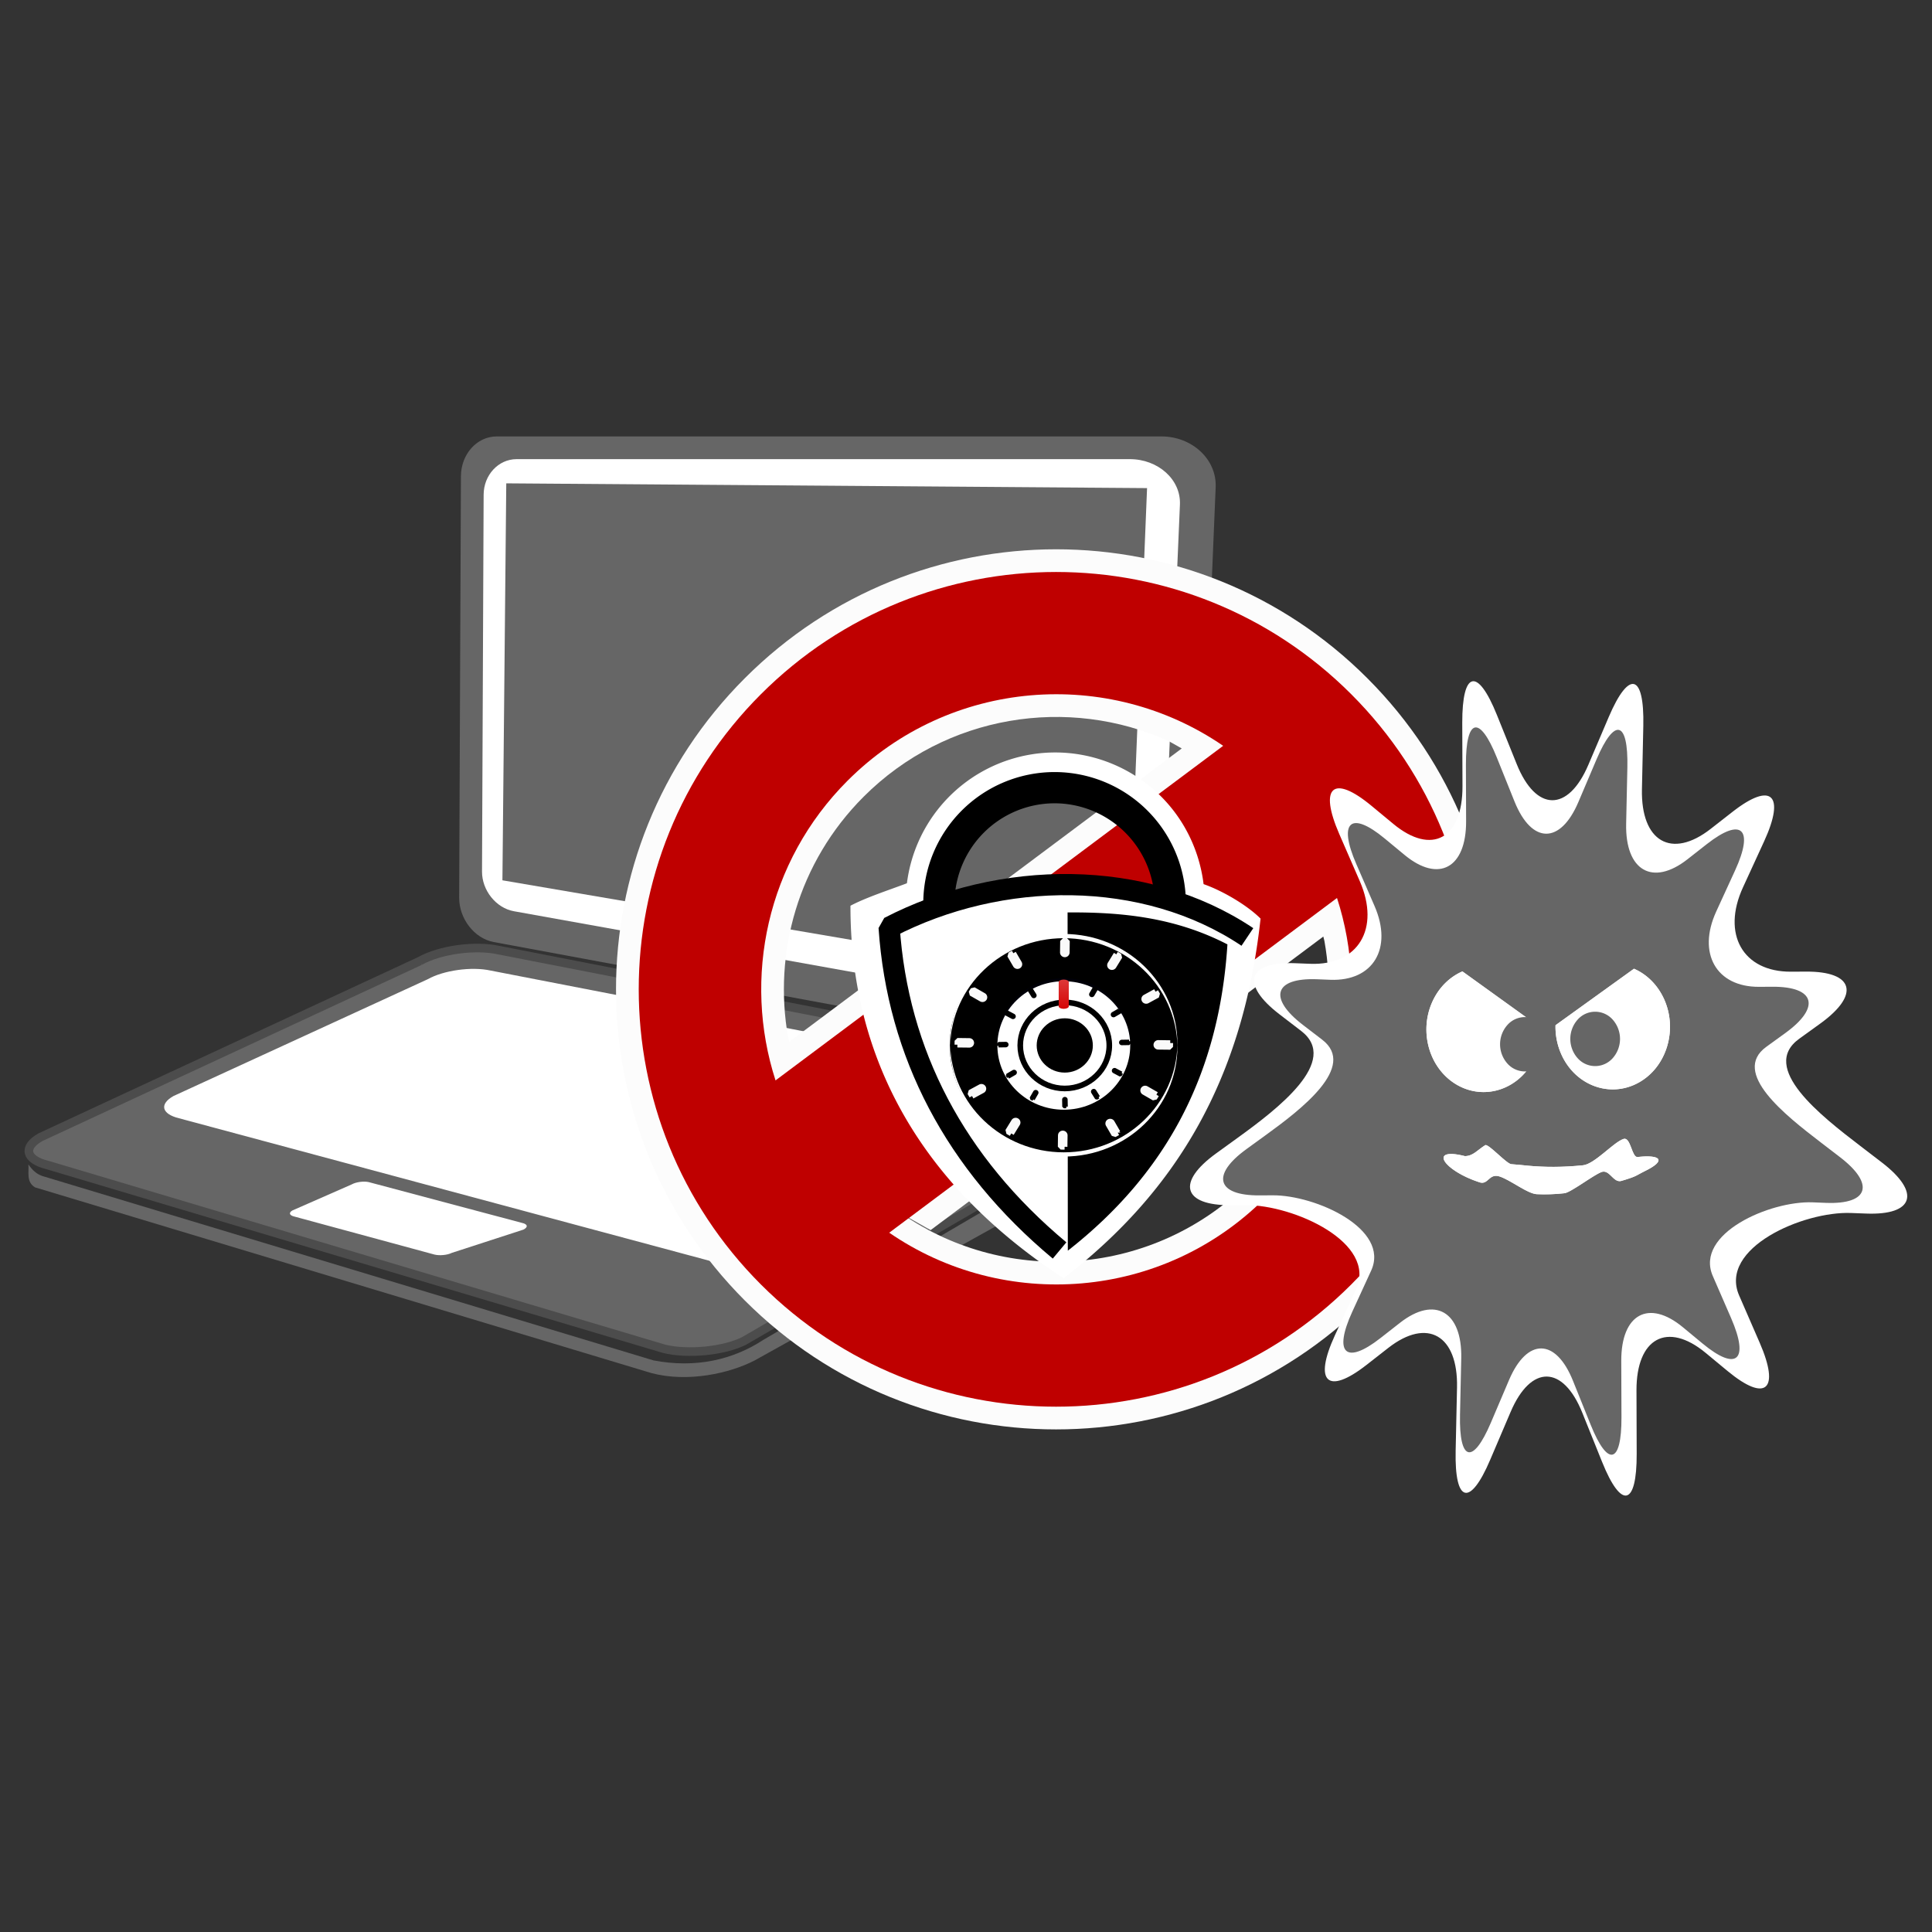
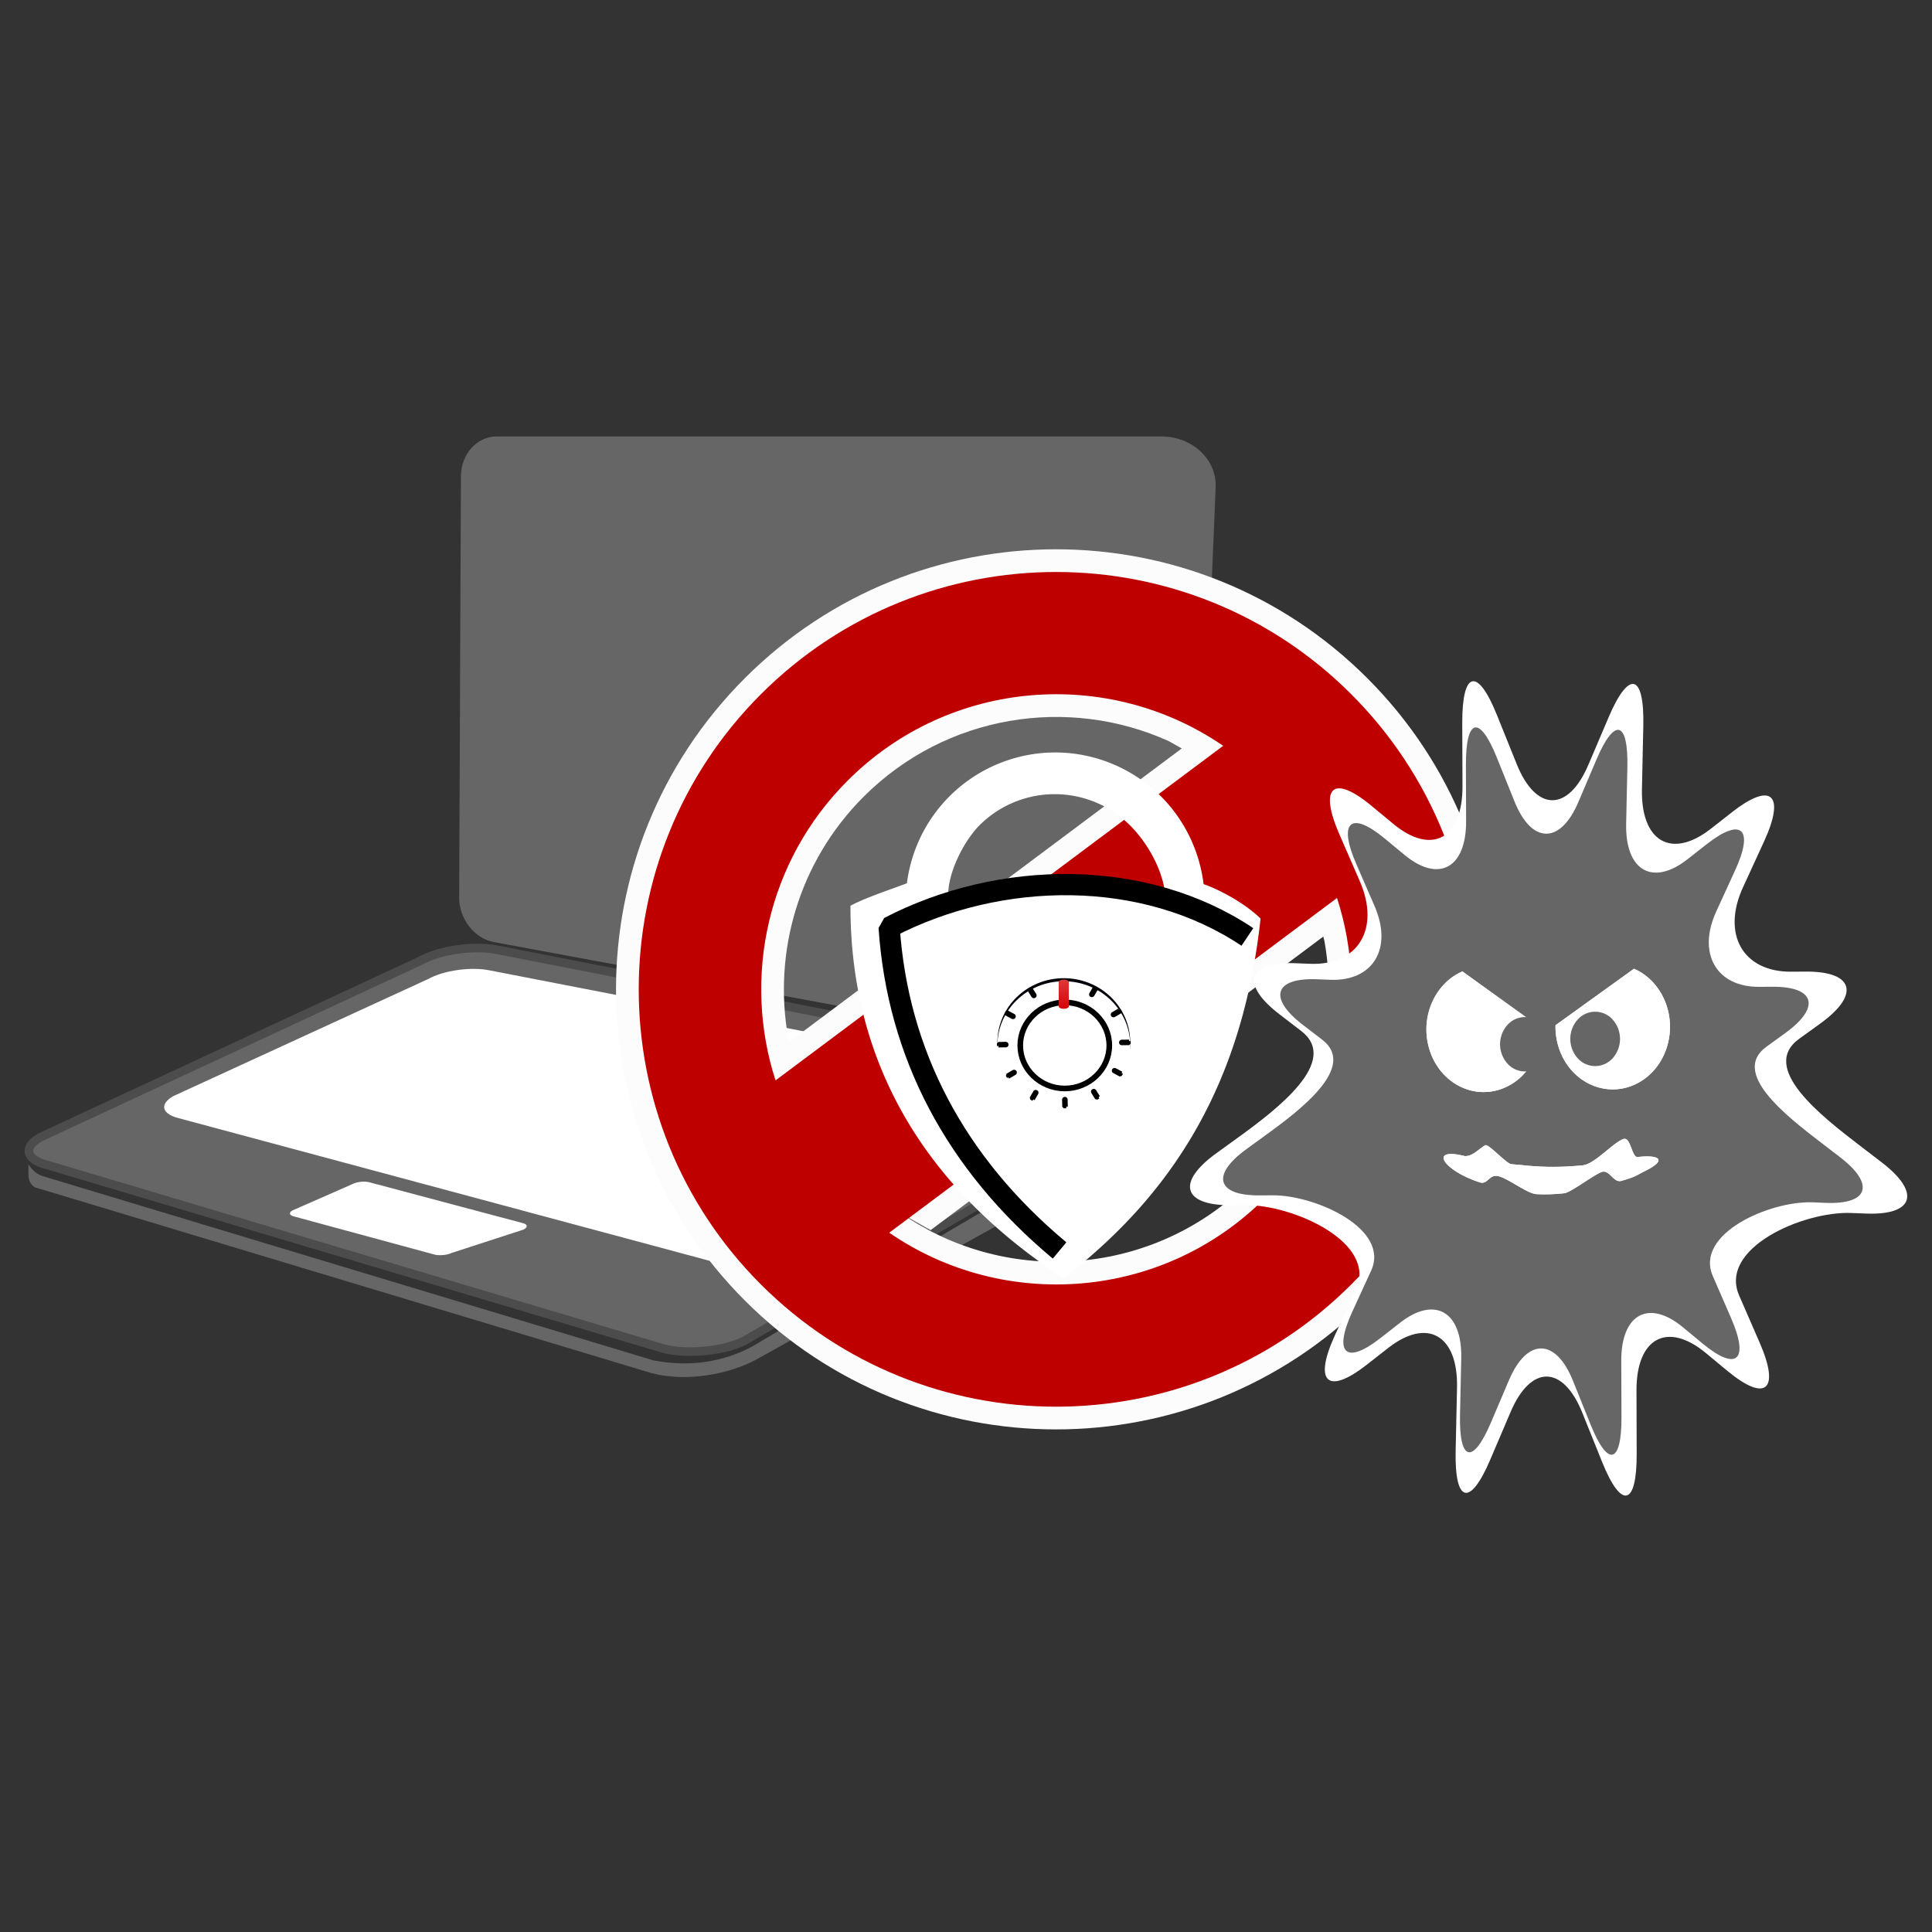
<svg xmlns="http://www.w3.org/2000/svg" stroke-width=".501" stroke-linejoin="bevel" fill-rule="evenodd" overflow="visible" width="150" height="150" viewBox="0 0 112.5 112.5">
  <rect x="0" y="0" width="112.5" height="112.5" fill="#333333" stroke="none" />
  <defs>
    <linearGradient id="a" gradientUnits="userSpaceOnUse" x2="8.468" gradientTransform="rotate(90 4.178 57.763)">
      <stop offset="0" stop-color="#d40000" />
      <stop offset="1" stop-color="#fff" />
    </linearGradient>
  </defs>
  <g fill="none" stroke="#000" font-family="Times New Roman" font-size="16">
    <path d="M26.84 27.726l-.103 24.546c-.004 1.219.879 2.37 2.007 2.582l37.457 6.943c1.72.323 3.221-.655 3.286-2.205l1.301-31.218c.07-1.635-1.384-2.966-3.172-2.961H28.92c-1.159.003-2.074 1.043-2.08 2.313z" stroke-linejoin="miter" stroke="none" fill="#666" />
    <path d="M24.456 55.957L2.354 66.219c-1.036.587-.857 1.308.4 1.617L38.671 78.54c1.373.337 3.455.137 4.653-.456l23.505-13.653c1.33-.658 1.183-1.469-.332-1.802l-37.464-7.305c-1.38-.302-3.432-.015-4.577.633z" stroke="#4c4c4c" stroke-linejoin="miter" fill="#666" />
-     <path d="M28.162 28.805l-.094 21.947c-.004 1.089.812 2.119 1.852 2.308l34.557 6.21c1.587.289 2.972-.586 3.031-1.971l1.199-27.914c.066-1.463-1.276-2.653-2.926-2.649h-35.7c-1.069.003-1.914.932-1.919 2.069z" stroke-linejoin="miter" stroke="none" fill="#fff" />
    <path d="M29.48 28.145l37.313.277-1.177 29.047-36.36-6.209.224-23.115z" fill="#666" stroke="none" />
    <path d="M24.911 57.018l-14.814 6.806c-.828.47-.685 1.044.319 1.29l31.974 8.59c1.094.268 2.756.109 3.713-.364l15.68-8.993c1.061-.524.945-1.172-.266-1.438l-32.956-6.395c-1.1-.242-2.737-.012-3.65.504zM20.478 68.969l-3.45 1.515c-.222.126-.185.28.086.348l8.19 2.222c.295.072.745.03 1.003-.099l4.169-1.354c.286-.143.256-.318-.072-.39l-8.939-2.379c-.298-.064-.739-.003-.987.137z" fill="#fff" stroke="none" />
    <path d="M67.94 63.778c-.004.282-.069.57-.436.737L44.432 78.03c-1.74 1.139-3.914 1.66-6.385 1.184L2.462 68.478c-.366-.128-.608-.381-.808-.675.04.45-.139 1.029.39 1.338l35.877 10.81c2.13.57 4.585.016 6.03-.737L67.38 66.177c.403-.25.649-.613.683-.985l-.123-1.414z" fill="#666" stroke="none" />
    <g stroke-linejoin="miter" stroke="none">
      <path d="M43.374 75.731c-10.005-10.004-10.005-26.239 0-36.242 10.003-10.005 26.238-10.005 36.242 0 10.004 10.003 10.004 26.238 0 36.242-10.004 10.004-26.239 10.004-36.242 0zm29.354-6.903c3.814-3.815 5.28-9.094 4.392-14.038l-.064-.254L54.189 71.63l-1.66-.939c6.177 4.251 14.707 3.629 20.199-1.863zm-26.771-8.162l22.856-17.084-.753-.424c-5.845-2.646-12.969-1.567-17.769 3.233-3.811 3.812-5.278 9.086-4.397 14.025l.063.25z" fill="#fcfcfc" />
      <path d="M44.309 74.796c-9.488-9.488-9.488-24.886 0-34.373 9.487-9.488 24.885-9.488 34.373 0 9.487 9.487 9.487 24.885 0 34.373-9.488 9.487-24.886 9.487-34.373 0zm29.354-5.034c4.724-4.725 6.121-11.522 4.191-17.473L51.78 71.78c6.693 4.605 15.932 3.933 21.883-2.018zm-28.504-6.85l26.066-19.483c-6.693-4.594-15.923-3.918-21.868 2.027-4.72 4.721-6.119 11.51-4.198 17.456z" fill="#bf0000" />
    </g>
    <path d="M49.522 52.74c.944-.497 2.312-.935 3.288-1.308a8.704 8.704 0 0 1 5.97-7.196c4.571-1.471 9.475 1.045 10.946 5.618.173.541.292 1.085.358 1.629 1.087.378 2.524 1.214 3.318 2.007-1.017 9.306-4.846 15.842-11.469 20.943-8.165-5.328-12.423-12.627-12.411-21.693zm18.341-.548c-.115-1.45-1.006-3.105-2.129-4.198a6.203 6.203 0 0 0-8.764.128c-.908.968-1.851 2.831-1.751 4.219 5.603-1.488 8.479-1.141 12.644-.149z" fill="#fff" stroke="none" />
    <path d="M72.635 54.559c-5.98-4.008-14.367-3.927-20.861-.561.497 7.346 3.839 13.736 9.924 18.816" stroke-width="1.234" stroke-linejoin="miter" stroke-miterlimit="79.84" />
-     <path d="M62.179 72.827l-.005-7.863.065-.002a1.116 1.116 0 0 0 1.111-1.112l.01-2.594a1.948 1.948 0 0 0-1.19-3.49l-.003.001-.002-4.636c3.127-.022 6.244.277 9.308 1.861-.475 7.439-3.464 13.271-9.294 17.835zM61.408 44.957a7.65 7.65 0 0 1 7.646 7.63l-1.856-.645a5.836 5.836 0 0 0-5.79-5.166 5.832 5.832 0 0 0-5.827 5.828h-1.819a7.65 7.65 0 0 1 7.646-7.647z" fill="#000" stroke="none" />
-     <path d="M61.885 67.238c3.623 0 6.577-2.857 6.577-6.361 0-3.504-2.954-6.361-6.577-6.361-3.623 0-6.579 2.857-6.579 6.361 0 3.504 2.956 6.361 6.579 6.361z" fill="#000" stroke="none" />
    <path d="M61.945 56.96c2.136 0 3.868 1.674 3.868 3.74 0 2.066-1.732 3.74-3.868 3.74s-3.867-1.674-3.867-3.74c0-2.066 1.731-3.74 3.867-3.74z" fill="#000009" stroke="none" />
    <path d="M61.945 57.138c2.136 0 3.868 1.675 3.868 3.741 0 2.065-1.732 3.74-3.868 3.74s-3.867-1.675-3.867-3.74c0-2.066 1.731-3.741 3.867-3.741z" fill="#fff" stroke="none" />
    <path d="M61.945 54.385c3.654 0 6.617 2.865 6.617 6.398l-.002.124c-.067-3.477-3.004-6.276-6.615-6.276s-6.547 2.799-6.615 6.276c-.001-.041-.003-.082-.003-.124 0-3.533 2.964-6.398 6.618-6.398z" fill="#fff" stroke="none" />
    <path d="M61.945 67.346c3.654 0 6.617-2.866 6.617-6.399l-.002-.124c-.067 3.478-3.004 6.277-6.615 6.277s-6.547-2.799-6.615-6.277l-.003.124c0 3.533 2.964 6.399 6.618 6.399z" fill="#fff" stroke="none" />
-     <path d="M59.005 55.507l.34.585a.11.11 0 0 1-.043.151.12.12 0 0 1-.157-.043l-.34-.584c.067-.037.134-.075.2-.109m3.015-.715l.108.001-.008.669a.114.114 0 0 1-.117.111.114.114 0 0 1-.114-.113l.009-.668h.122m2.984.778l.197.113-.354.577a.118.118 0 0 1-.157.04.111.111 0 0 1-.041-.153l.355-.577m2.284 2.177c.039.064.077.129.113.193l-.604.33a.118.118 0 0 1-.156-.043.109.109 0 0 1 .044-.151l.603-.329m.854 2.992a2.32 2.32 0 0 1 0 .118l-.003.104-.692-.008a.114.114 0 0 1-.114-.113.115.115 0 0 1 .116-.111l.693.01m-.806 3.003c-.039.064-.078.129-.118.191l-.595-.342a.108.108 0 0 1-.041-.151.117.117 0 0 1 .158-.04l.596.342m-2.252 2.209a4.835 4.835 0 0 1-.2.11l-.339-.586a.11.11 0 0 1 .044-.15.118.118 0 0 1 .157.043l.338.583m-3.093.826h-.121l-.108-.003.008-.668a.116.116 0 0 1 .231.001l-.01.67m-3.105-.779c-.065-.038-.132-.075-.197-.115l.354-.576a.116.116 0 0 1 .157-.038.11.11 0 0 1 .041.152l-.355.577m-2.284-2.178c-.038-.065-.077-.128-.114-.194l.605-.328a.117.117 0 0 1 .156.043.108.108 0 0 1-.043.15l-.604.329m-.854-2.99v-.119l.003-.105.692.009a.114.114 0 0 1 .114.113.114.114 0 0 1-.116.11l-.693-.008m.806-3.003c.038-.065.078-.129.118-.192l.595.342a.11.11 0 0 1 .041.152.116.116 0 0 1-.157.039l-.597-.341z" stroke-width=".328" stroke="#fafafa" stroke-linejoin="miter" fill="#fff" stroke-miterlimit="79.84" />
    <path d="M62.001 58.226c1.432 0 2.593 1.122 2.593 2.507l-.001.071c-.039-1.351-1.186-2.434-2.592-2.434-1.406 0-2.551 1.083-2.591 2.434l-.001-.071c0-1.385 1.16-2.507 2.592-2.507z" fill="#fff" stroke="none" />
    <path d="M62.001 63.382c1.427 0 2.593-1.125 2.593-2.506 0-1.38-1.166-2.506-2.593-2.506s-2.592 1.126-2.592 2.506c0 1.381 1.165 2.506 2.592 2.506z" fill="#fff" stroke-width=".328" stroke-linejoin="miter" stroke-miterlimit="79.84" />
-     <path d="M62.001 62.457c.901 0 1.635-.71 1.635-1.581s-.734-1.581-1.635-1.581c-.9 0-1.635.71-1.635 1.581s.735 1.581 1.635 1.581z" fill="#000" stroke="none" />
    <path d="M60.041 57.578l.221.353a.067.067 0 0 1-.026.093.072.072 0 0 1-.096-.024l-.219-.353.12-.069m3.684-.066l.124.066-.208.359a.072.072 0 0 1-.095.027.066.066 0 0 1-.028-.093l.207-.359m1.443 1.295c.025.038.05.078.072.118l-.364.212a.075.075 0 0 1-.098-.024.069.069 0 0 1 .025-.094l.365-.212m.579 1.821l.003.073v.065l-.425.006c-.039 0-.072-.03-.072-.067a.07.07 0 0 1 .069-.07l.425-.007m-.438 1.857c-.023.041-.045.08-.069.119l-.371-.199a.066.066 0 0 1-.028-.092.07.07 0 0 1 .096-.026l.372.198m-1.34 1.397l-.12.071-.221-.353a.066.066 0 0 1 .024-.093.07.07 0 0 1 .097.023l.22.352m-1.883.56l-.075.003h-.066l-.007-.411a.068.068 0 0 1 .068-.07c.04-.001.072.03.072.067l.008.411m-1.92-.424l-.125-.065.208-.361a.07.07 0 0 1 .095-.026c.034.018.048.06.028.092l-.206.36m-1.444-1.296a4.601 4.601 0 0 1-.073-.117l.364-.213a.078.078 0 0 1 .099.024c.02.033.007.075-.026.095l-.364.211m-.58-1.821l-.002-.071v-.065l.425-.008c.039 0 .071.031.072.068.001.037-.031.069-.07.07l-.425.006m.439-1.857c.023-.039.045-.081.068-.119l.372.199c.034.019.047.06.028.093a.072.072 0 0 1-.096.026l-.372-.199z" stroke-width=".182" stroke-linejoin="miter" fill="#000" stroke-miterlimit="79.84" />
    <path d="M62.235 53.899c0-.079-.132-.143-.295-.143-.162 0-.292.064-.292.143v1.419c0 .079.13.142.292.142.163 0 .295-.063.295-.142v-1.419z" fill="url(#a)" stroke="none" transform="matrix(1 0 0 -1 0 112.5)" />
    <path d="M85.147 42.095l.013 3.692c.011 3.053-1.792 4.035-4.023 2.192l-1.287-1.066c-2.225-1.837-3.061-1.097-1.864 1.654l1.198 2.752c1.198 2.759-.097 4.91-2.892 4.803l-.873-.034c-2.789-.107-3.198 1.225-.915 2.975l1.26.967c2.289 1.754-1.375 4.547-3.707 6.233l-1.238.896c-2.326 1.682-1.95 3.034.841 3.02l.871-.006c2.797-.016 7.681 2.185 6.428 4.915l-1.23 2.672c-1.251 2.722-.426 3.492 1.842 1.719l1.269-.991c2.275-1.777 4.067-.744 4.002 2.308l-.08 3.69c-.064 3.044.838 3.274 2.014.512l1.186-2.78c1.18-2.767 3.052-2.745 4.176.049l1.151 2.859c1.121 2.787 2.025 2.578 2.015-.468l-.012-3.693c-.01-3.052 1.793-4.033 4.023-2.191l1.288 1.066c2.225 1.838 3.06 1.096 1.863-1.655l-1.197-2.752c-1.2-2.758 3.727-4.909 6.523-4.801l.873.033c2.79.108 3.199-1.225.915-2.975l-1.26-.966c-2.29-1.754-5.886-4.548-3.555-6.235l1.238-.894c2.326-1.684 1.948-3.036-.843-3.019l-.87.005c-2.799.015-4.051-2.186-2.795-4.914l1.228-2.674c1.251-2.723.426-3.492-1.842-1.718l-1.268.99c-2.276 1.777-4.067.744-4.003-2.308l.08-3.69c.065-3.043-.837-3.274-2.015-.512l-1.185 2.78c-1.18 2.768-3.051 2.746-4.175-.05l-1.151-2.856c-1.123-2.788-2.025-2.58-2.017.466z" fill="#fff" stroke="none" />
    <g stroke-linejoin="miter" stroke="none">
      <path d="M85.36 44.526l.011 3.297c.009 2.727-1.598 3.604-3.586 1.958l-1.15-.951c-1.984-1.642-2.729-.98-1.66 1.477l1.067 2.458c1.07 2.463-.086 4.384-2.579 4.288l-.778-.031c-2.488-.095-2.852 1.096-.816 2.659l1.124.862c2.041 1.567-1.228 4.062-3.307 5.567l-1.104.801c-2.074 1.503-1.739 2.711.751 2.696l.776-.004c2.495-.015 6.85 1.951 5.732 4.388l-1.097 2.388c-1.115 2.43-.379 3.118 1.644 1.534l1.131-.885c2.027-1.587 3.627-.663 3.569 2.062l-.072 3.295c-.058 2.719.747 2.924 1.797.458l1.057-2.483c1.052-2.471 2.721-2.452 3.724.044l1.027 2.552c1 2.49 1.804 2.304 1.797-.417l-.012-3.297c-.008-2.727 1.6-3.603 3.588-1.957l1.149.951c1.984 1.641 2.728.979 1.661-1.477L99.735 74.3c-1.068-2.463 3.325-4.383 5.818-4.288l.779.031c2.487.096 2.852-1.095.816-2.658l-1.125-.863c-2.04-1.567-5.249-4.061-3.169-5.568l1.104-.799c2.074-1.503 1.737-2.711-.751-2.697l-.777.005c-2.494.013-3.612-1.953-2.493-4.389l1.096-2.388c1.116-2.431.38-3.118-1.643-1.535l-1.13.886c-2.029 1.587-3.627.664-3.57-2.062l.071-3.294c.058-2.719-.747-2.926-1.797-.459l-1.056 2.482c-1.052 2.473-2.721 2.454-3.723-.043l-1.026-2.551c-1.001-2.49-1.807-2.305-1.799.416z" fill="#666" />
      <path d="M90.93 61.424a3.926 3.926 0 0 1-.353-1.725l4.57-3.29c.731.319 1.363.922 1.743 1.75.824 1.799.158 3.99-1.487 4.889-1.644.901-3.649.173-4.473-1.624zM89.374 61.579a3.929 3.929 0 0 0 .352-1.724l-4.57-3.29c-.731.319-1.363.921-1.743 1.751-.824 1.797-.158 3.987 1.487 4.888 1.644.901 3.649.173 4.474-1.625z" fill="#fff" />
      <path d="M91.862 59.376a1.363 1.363 0 0 1 2.048 0 1.69 1.69 0 0 1 0 2.238 1.363 1.363 0 0 1-2.048 0 1.69 1.69 0 0 1 0-2.238zM87.772 59.688a1.363 1.363 0 0 1 2.048 0 1.69 1.69 0 0 1 0 2.238 1.363 1.363 0 0 1-2.048 0 1.69 1.69 0 0 1 0-2.238z" fill="#666" />
      <path d="M85.298 67.32c.479-.001.729-.353 1.19-.639.193-.082 1.261 1.112 1.523 1.109.476.043.375.027.895.083 1.06.101 2.098.099 3.256-.017.687-.057 1.798-1.354 2.384-1.537.411-.118.469 1.076.807 1.054 1.322-.149 1.719.184.446.81-.571.281-.441.3-1.391.582-.463.124-.672-.662-1.132-.525-.474.163-1.845 1.23-2.197 1.243-.539.059-1.057.077-1.573.054-.544-.008-1.552-.835-2.205-1.037-.605-.179-.643.513-1.147.346-2.116-.689-3.01-2.069-.856-1.526zM90.93 61.424a3.926 3.926 0 0 1-.353-1.725l4.57-3.29c.731.319 1.363.922 1.743 1.75.824 1.799.158 3.99-1.487 4.889-1.644.901-3.649.173-4.473-1.624zM89.374 61.579a3.929 3.929 0 0 0 .352-1.724l-4.57-3.29c-.731.319-1.363.921-1.743 1.751-.824 1.797-.158 3.987 1.487 4.888 1.644.901 3.649.173 4.474-1.625z" fill="#fff" />
      <path d="M91.862 59.376a1.363 1.363 0 0 1 2.048 0 1.69 1.69 0 0 1 0 2.238 1.363 1.363 0 0 1-2.048 0 1.69 1.69 0 0 1 0-2.238zM87.772 59.688a1.363 1.363 0 0 1 2.048 0 1.69 1.69 0 0 1 0 2.238 1.363 1.363 0 0 1-2.048 0 1.69 1.69 0 0 1 0-2.238z" fill="#666" />
      <path d="M85.298 67.32c.479-.001.729-.353 1.19-.639.193-.082 1.261 1.112 1.523 1.109.476.043.375.027.895.083 1.06.101 2.098.099 3.256-.017.687-.057 1.798-1.354 2.384-1.537.411-.118.469 1.076.807 1.054 1.322-.149 1.719.184.446.81-.571.281-.441.3-1.391.582-.463.124-.672-.662-1.132-.525-.474.163-1.845 1.23-2.197 1.243-.539.059-1.057.077-1.573.054-.544-.008-1.552-.835-2.205-1.037-.605-.179-.643.513-1.147.346-2.116-.689-3.01-2.069-.856-1.526z" fill="#fff" />
    </g>
  </g>
</svg>